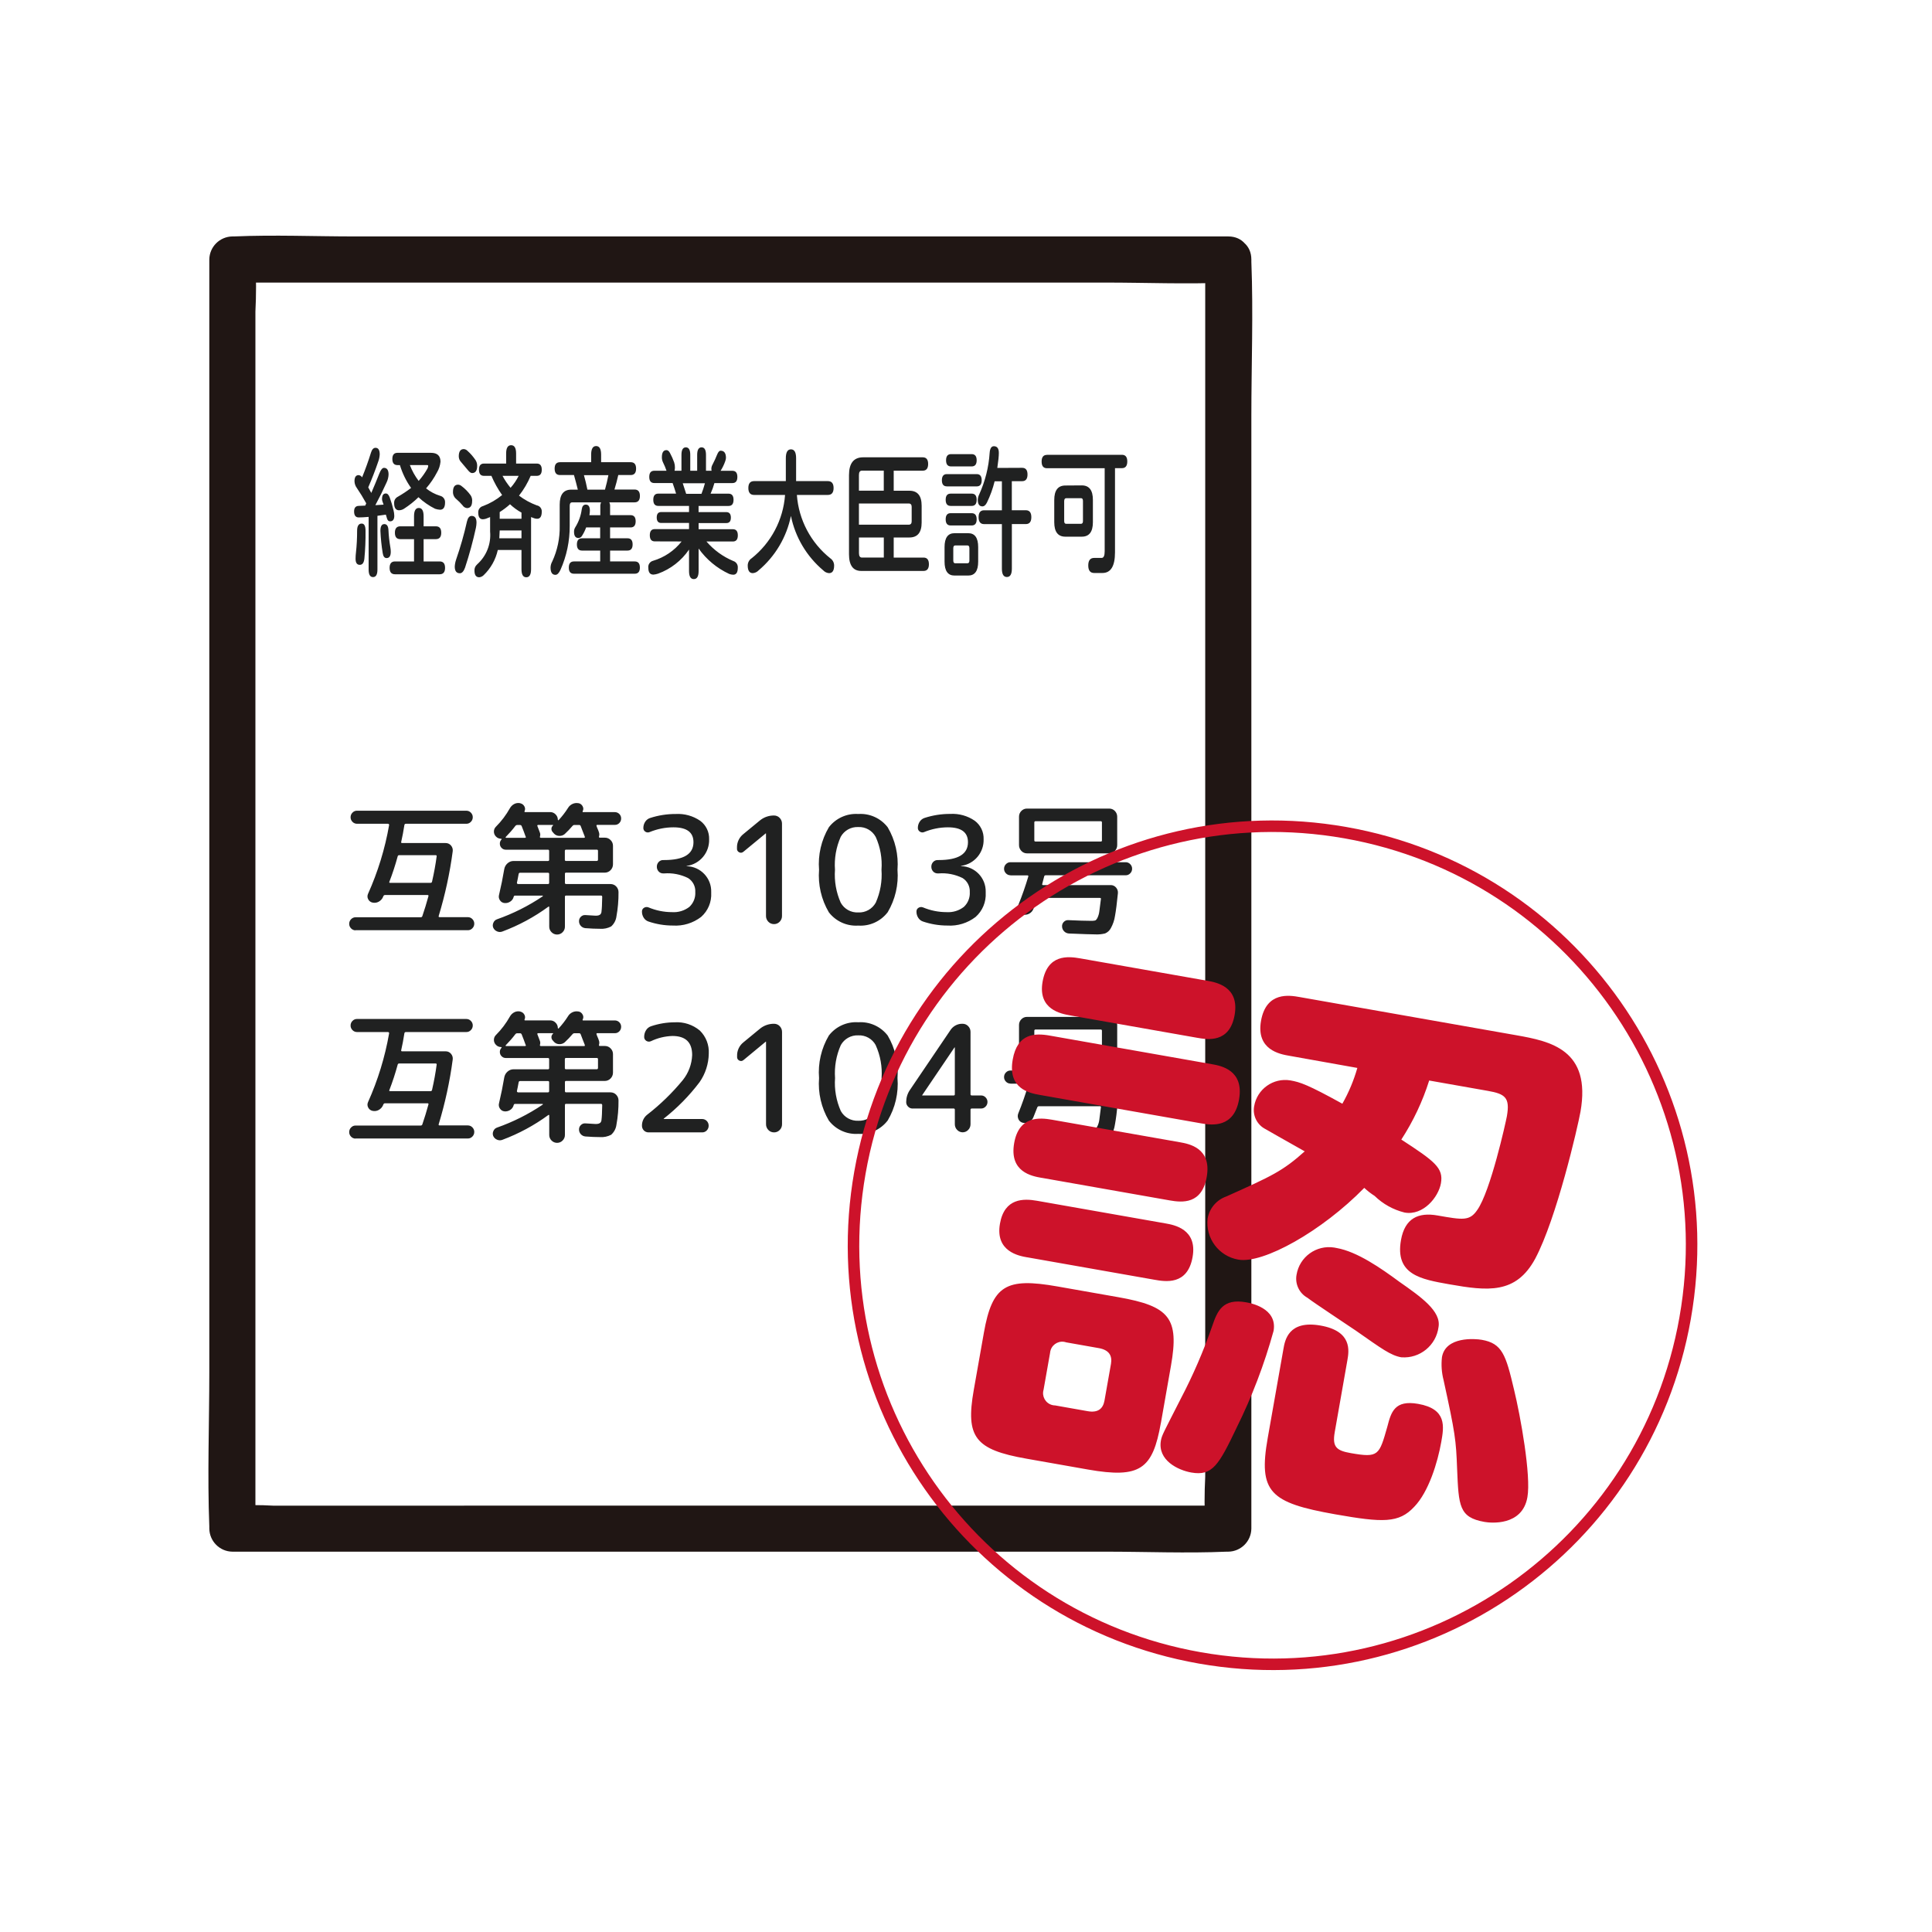
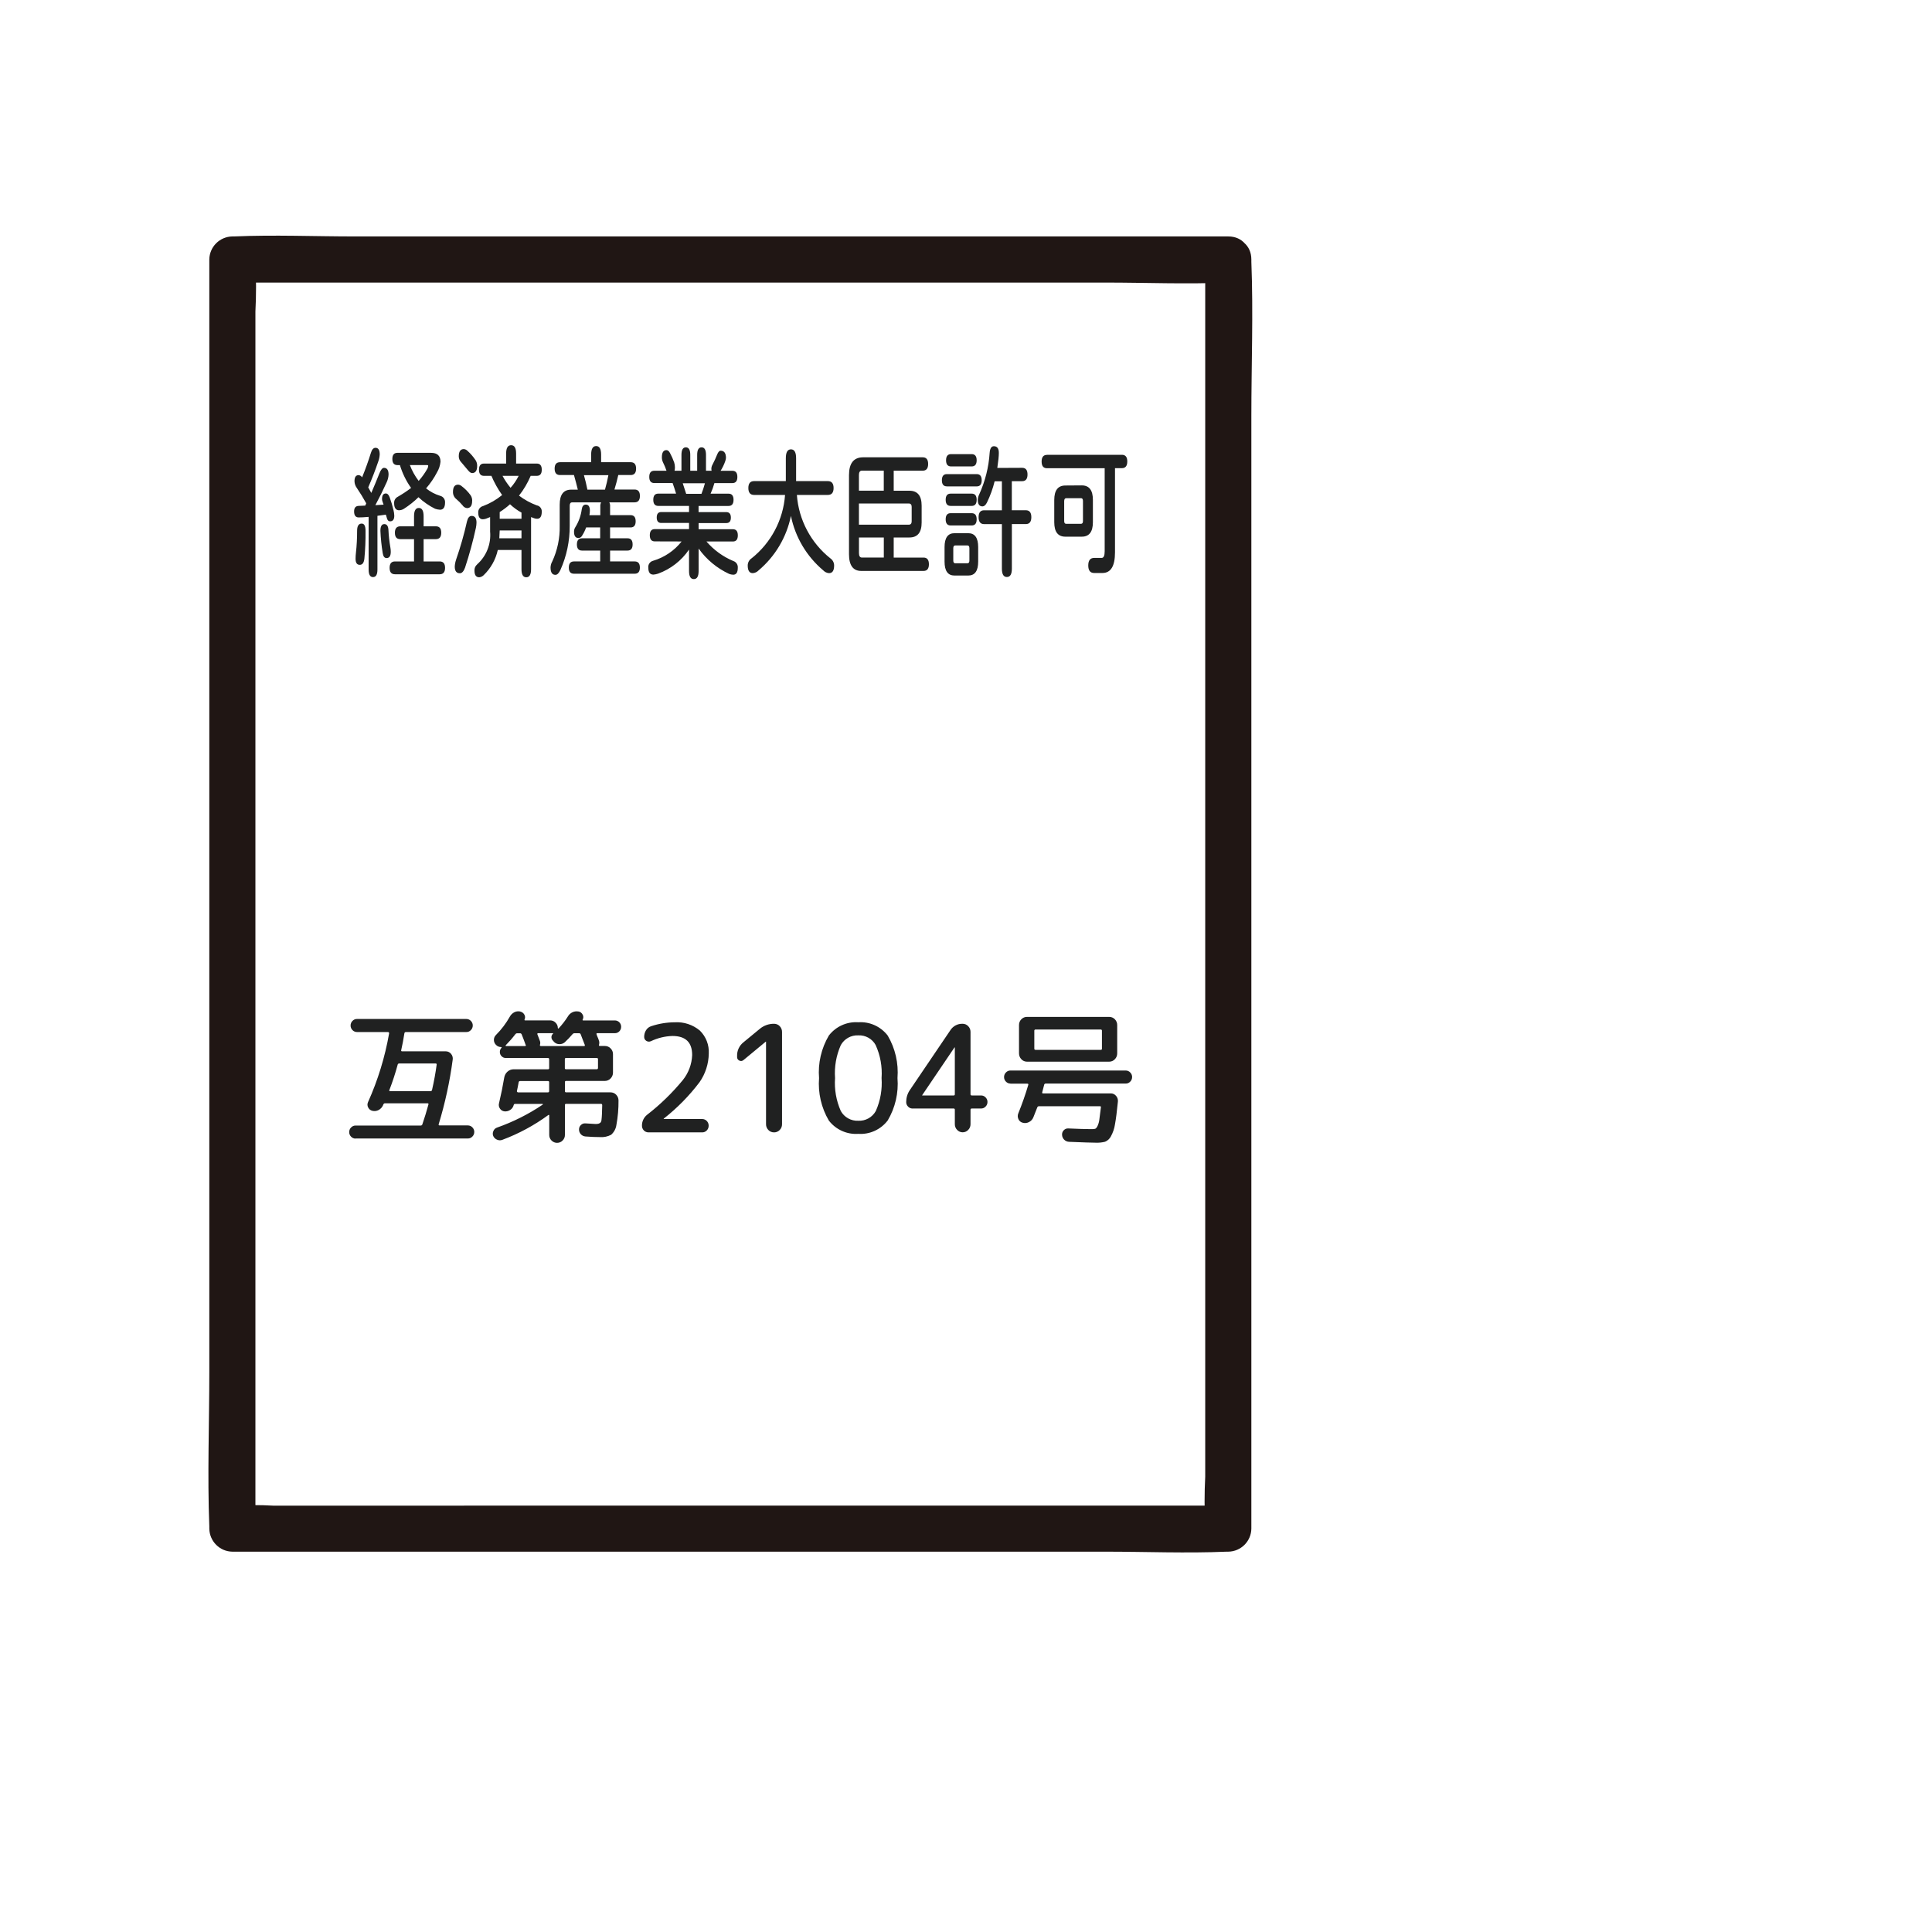
<svg xmlns="http://www.w3.org/2000/svg" id="_レイヤー_1" viewBox="0 0 500 500">
  <rect width="500" height="500" fill="#fff" />
  <rect id="_長方形_3991" x="60.14" y="67.16" width="257.74" height="328.46" fill="#fff" />
  <path id="_パス_21223" d="M317.88,61.19H91.84c-10.38,0-20.88-.45-31.26,0h-.44c-3.28.05-5.93,2.69-5.97,5.97v287.86c0,13.31-.52,26.73,0,40.01v.57c.05,3.28,2.69,5.93,5.97,5.97h226.04c10.38,0,20.88.45,31.26,0h.44c3.28-.05,5.93-2.69,5.97-5.97V107.75c0-13.31.52-26.73,0-40.01v-.57c0-7.69-11.94-7.7-11.94,0v314.99c-.22,4.3-.22,8.6,0,12.9.02.19,0,.38,0,.57l5.97-5.97H70.64c-3.35-.19-6.71-.19-10.07,0-.15,0-.3,0-.44,0l5.97,5.97V80.63c.22-4.3.22-8.6,0-12.9-.02-.19,0-.38,0-.57l-5.97,5.97h226.04c10.38,0,20.88.45,31.26,0h.44c7.69,0,7.7-11.94,0-11.94h0Z" fill="#201614" />
  <path id="_パス_21230" d="M305.66,325.46l-43.17-24.92c-.26.83-.43,1.69-.51,2.56l-2.55,29.26,20.19,11.65,24.07-16.84c.71-.5,1.37-1.08,1.96-1.72h0Z" fill="#fff" />
  <path id="_パス_21261" d="M94.77,130.27l-.24.58-1.68.07c-.81.02-1.21.5-1.21,1.44,0,1.03.4,1.55,1.19,1.55.69,0,1.55-.05,2.57-.14v13.63c0,1.3.38,1.95,1.14,1.95s1.14-.65,1.14-1.95v-13.91l2.18-.3.3,1.01c.15.48.41.72.79.72.72,0,1.09-.48,1.09-1.44-.01-.49-.08-.97-.2-1.44-.26-1.13-.59-2.23-.99-3.32-.25-.67-.58-1.01-.99-1.01-.66,0-.99.48-.99,1.44,0,.2.03.39.1.58l.3.87-2.13.14c1.06-1.97,2.03-3.94,2.92-5.91.3-.63.47-1.32.5-2.02,0-1.15-.4-1.73-1.19-1.73-.41,0-.81.48-1.19,1.44-.68,1.71-1.37,3.39-2.09,5.05l-.79-1.44c.94-2.16,1.8-4.37,2.57-6.63.23-.6.36-1.23.4-1.88,0-1.15-.36-1.73-1.09-1.73-.53,0-.93.43-1.19,1.3-.64,2.07-1.4,4.18-2.28,6.35-.19-.32-.52-.54-.9-.58-.72,0-1.07.54-1.07,1.59.02.62.23,1.23.6,1.73.84,1.23,1.66,2.56,2.45,4ZM92.12,143c-.06.53-.1,1.06-.1,1.59,0,1.06.36,1.59,1.09,1.59.68,0,1.07-.53,1.19-1.59.23-2.4.33-4.8.3-7.21,0-1.25-.33-1.88-.99-1.88-.8,0-1.19.63-1.19,1.88,0,1.88-.09,3.76-.3,5.62ZM99.44,135.64c-.66,0-.99.59-.99,1.76.09,1.93.28,3.86.6,5.77.13.84.46,1.26.99,1.26.72,0,1.09-.54,1.09-1.62,0-.37-.03-.75-.1-1.12-.26-1.49-.43-2.99-.5-4.51-.05-1.03-.41-1.55-1.09-1.55ZM107.16,145.3h-4.94c-.92,0-1.39.55-1.39,1.66s.46,1.66,1.39,1.66h11.57c.92,0,1.39-.55,1.39-1.66s-.46-1.66-1.39-1.66h-4.16v-5.77h3.17c.92,0,1.39-.55,1.39-1.66s-.46-1.66-1.39-1.66h-3.17v-2.59c0-1.44-.41-2.16-1.24-2.16s-1.24.72-1.24,2.16v2.59h-3.56c-.92,0-1.39.55-1.39,1.66s.46,1.66,1.39,1.66h3.56v5.77ZM110.28,126.38c1.1-1.27,2.05-2.66,2.82-4.14.5-.83.8-1.77.9-2.74,0-1.54-.82-2.31-2.47-2.31h-8.66c-.89,0-1.33.53-1.33,1.59s.44,1.59,1.33,1.59h.63c.64,2.12,1.61,4.11,2.89,5.91-1.11.85-2.28,1.62-3.49,2.31-.58.31-.93.93-.9,1.59,0,1.25.43,1.88,1.29,1.88.47-.02.92-.16,1.3-.42,1.33-.86,2.58-1.85,3.71-2.96,1.28,1.2,2.73,2.21,4.3,2.99.41.14.85.23,1.29.25.86,0,1.29-.63,1.29-1.88.05-.81-.49-1.55-1.29-1.73-1.31-.4-2.54-1.05-3.61-1.91ZM106.07,120.36h4.45c.2,0,.3.07.3.21-.02.22-.08.44-.17.65-.65,1.16-1.42,2.25-2.3,3.24-.95-1.25-1.72-2.63-2.28-4.11ZM122.2,129.62c.02-.51-.12-1.01-.4-1.44-.67-.92-1.47-1.74-2.39-2.42-.24-.2-.55-.32-.87-.33-.87,0-1.31.63-1.31,1.88-.02.73.32,1.43.9,1.88.57.49,1.1,1.02,1.58,1.59.25.4.67.66,1.14.72.9,0,1.34-.62,1.34-1.87h0ZM118.04,144.84c-.2.58-.32,1.18-.35,1.79,0,1.15.44,1.73,1.33,1.73.53,0,.97-.48,1.33-1.44,1.12-3.4,2.06-6.85,2.82-10.34.09-.44.14-.89.15-1.33,0-1.15-.42-1.73-1.26-1.73-.58,0-.98.48-1.21,1.44-.75,3.35-1.69,6.65-2.82,9.89ZM120.04,116.22c-.87,0-1.31.63-1.31,1.88,0,.55.21,1.09.6,1.48.61.74,1.19,1.44,1.76,2.09.4.5.76.76,1.09.76.87,0,1.31-.63,1.31-1.88.01-.51-.13-1.01-.4-1.44-.59-.89-1.29-1.71-2.09-2.42-.25-.27-.59-.43-.95-.47ZM123.48,146.08c-.47.39-.72.98-.69,1.59,0,1.15.41,1.73,1.24,1.73.43-.04.83-.24,1.14-.54,1.84-1.77,3.11-4.04,3.66-6.52h6.13v4.97c0,1.39.41,2.09,1.24,2.09s1.24-.7,1.24-2.09v-13.49c.23.1.49.2.79.3.25.09.52.14.79.14.8,0,1.19-.63,1.19-1.88.03-.78-.52-1.46-1.29-1.59-1.65-.61-3.2-1.46-4.6-2.52,1.23-1.56,2.24-3.28,3.02-5.12h1.58c.86,0,1.29-.53,1.29-1.59s-.43-1.59-1.29-1.59h-5.35v-2.59c0-1.44-.43-2.16-1.29-2.16s-1.29.72-1.29,2.16v2.59h-5.74c-.86,0-1.29.53-1.29,1.59s.43,1.59,1.29,1.59h1.93c.74,1.75,1.67,3.42,2.77,4.97-1.48,1.21-3.15,2.18-4.94,2.85-.77.19-1.29.9-1.24,1.69,0,1.15.4,1.73,1.19,1.73.27-.01.54-.06.79-.14.33-.12.69-.26,1.09-.43v3.75c.29,3.21-.96,6.36-3.37,8.5h0ZM132.14,126.25c-.8-.96-1.5-2-2.09-3.1h4.18c-.56,1.12-1.26,2.16-2.09,3.09h0ZM129.32,132.52c.95-.59,1.84-1.27,2.67-2.02.89.84,1.89,1.57,2.97,2.16v1.59h-5.64v-1.73ZM129.22,139.3c.03-.58.07-1.25.1-2.02h5.64v2.02h-5.74ZM149.55,126.72h-1.73c-1.98,0-2.97,1.29-2.97,3.88v5.48c.07,3.18-.59,6.34-1.93,9.23-.27.47-.42,1.01-.44,1.55,0,1.27.42,1.91,1.26,1.91.48,0,.91-.43,1.31-1.3,1.6-3.58,2.41-7.47,2.39-11.39v-5.19c0-.58.2-.87.6-.87h7.52c-.17.36-.23.76-.2,1.15v2.16h-2.82c.07-.38.11-.77.12-1.15,0-1.06-.35-1.59-1.06-1.59-.58,0-.92.4-1.04,1.19-.22,1.66-.79,3.26-1.68,4.68-.23.36-.34.77-.32,1.19,0,1.06.39,1.59,1.16,1.59.38-.02.73-.24.91-.58.43-.68.79-1.4,1.06-2.16h3.63v2.81h-4.66c-.91,0-1.36.53-1.36,1.59s.44,1.59,1.33,1.59h4.7v2.81h-6.79c-.89,0-1.33.53-1.33,1.59s.44,1.59,1.33,1.59h15.73c.89,0,1.33-.53,1.33-1.59s-.44-1.59-1.33-1.59h-6.38v-2.81h4.5c.89,0,1.33-.53,1.33-1.59s-.44-1.59-1.31-1.59h-4.52v-2.81h5.29c.89,0,1.33-.53,1.33-1.59s-.44-1.59-1.33-1.59h-5.29v-2.16c.04-.39-.03-.79-.2-1.15h6.53c.92,0,1.39-.55,1.39-1.66s-.46-1.66-1.39-1.66h-5.2c.38-1.25.71-2.5.99-3.75h3.22c.92,0,1.39-.55,1.39-1.66s-.46-1.66-1.39-1.66h-7.66v-1.95c0-1.49-.43-2.23-1.29-2.23s-1.29.74-1.29,2.23v1.95h-8.06c-.92,0-1.39.55-1.39,1.66s.46,1.66,1.39,1.66h3.61c.38,1.34.71,2.58.99,3.74h0ZM156.57,126.72h-4.55c-.26-1.3-.56-2.55-.9-3.75h6.33c-.23,1.22-.52,2.46-.88,3.74h0ZM176.4,140.13c-1.89,2.4-4.49,4.15-7.42,5.01-.8.22-1.32,1.01-1.19,1.84,0,1.15.44,1.73,1.31,1.73.41-.03.82-.12,1.21-.25,3.26-1.18,6.06-3.37,8.01-6.23v5.55c0,1.39.41,2.09,1.24,2.09s1.24-.7,1.24-2.09v-5.82c2.02,2.84,4.75,5.11,7.91,6.57.33.12.68.2,1.04.21.8,0,1.19-.6,1.19-1.79.07-.79-.41-1.52-1.16-1.76-2.68-1.12-5.05-2.85-6.95-5.05h6.83c.86,0,1.29-.53,1.29-1.59s-.43-1.59-1.29-1.59h-8.86v-1.59h7.19c.77,0,1.16-.47,1.16-1.41s-.39-1.41-1.16-1.43h-7.2v-1.59h7.76c.86,0,1.29-.53,1.29-1.59s-.43-1.59-1.29-1.59h-4.65c.4-.88.73-1.8.99-2.74h4.65c.86,0,1.29-.53,1.29-1.59s-.43-1.59-1.29-1.59h-3.05c.49-.77.89-1.59,1.19-2.45.11-.28.17-.57.2-.87,0-1.25-.46-1.88-1.39-1.88-.33,0-.63.34-.9,1.01-.31.8-.71,1.66-1.19,2.59-.18.31-.28.65-.3,1.01,0,.36.03.55.1.58h-1.49v-4.11c0-1.3-.38-1.95-1.14-1.95s-1.14.65-1.14,1.95v4.11h-1.79v-4.11c0-1.3-.38-1.95-1.14-1.95s-1.14.65-1.14,1.95v4.11h-1.79c.07-.28.1-.57.1-.87,0-.44-.06-.88-.2-1.3-.3-.84-.66-1.66-1.09-2.45-.26-.48-.56-.72-.9-.72-.8,0-1.19.63-1.19,1.88,0,.45.1.89.3,1.3.35.7.65,1.42.9,2.16h-3.17c-.86,0-1.29.53-1.29,1.59s.43,1.59,1.29,1.59h4.75c.33.91.63,1.83.9,2.74h-4.61c-.86,0-1.29.53-1.29,1.59s.43,1.59,1.29,1.59h7.96v1.59h-7.2c-.77,0-1.16.47-1.16,1.41s.39,1.41,1.16,1.41h7.2v1.59h-8.86c-.86,0-1.29.53-1.29,1.59s.43,1.59,1.29,1.59l6.92.02ZM176.7,125.06h5.74c-.26.96-.56,1.87-.9,2.74h-3.96c-.28-.9-.58-1.82-.89-2.75h0ZM194.47,144.51c-.6.42-.96,1.11-.96,1.84,0,1.32.44,1.98,1.31,1.98.57-.04,1.11-.3,1.51-.72,4.29-3.62,7.24-8.59,8.36-14.09,1.12,5.51,4.07,10.47,8.36,14.09.4.42.93.68,1.51.72.87,0,1.31-.66,1.31-1.98,0-.73-.36-1.42-.96-1.84-5.06-4.02-8.21-9.98-8.68-16.42h8.01c1,0,1.49-.6,1.49-1.79s-.5-1.79-1.49-1.79h-8.21v-5.91c0-1.54-.44-2.31-1.33-2.31s-1.33.77-1.33,2.31v5.91h-8.21c-1,0-1.49.6-1.49,1.79s.5,1.79,1.49,1.79h8.01c-.47,6.45-3.62,12.4-8.68,16.42ZM219.72,143.43c0,2.88,1.06,4.33,3.17,4.33h16.12c.92,0,1.39-.58,1.39-1.73,0-1.15-.46-1.73-1.39-1.73h-7.72v-5.2h4.06c2.11,0,3.17-1.29,3.17-3.88v-4.34c0-2.59-1.06-3.88-3.17-3.88h-4.06v-5.19h7.52c.92,0,1.39-.58,1.39-1.73s-.46-1.73-1.39-1.73h-15.43c-2.44,0-3.66,1.54-3.66,4.61v20.46ZM222.29,135.79v-5.49h12.86c.53,0,.79.29.79.87v3.75c0,.58-.26.87-.79.87h-12.86ZM223.09,144.3c-.53,0-.79-.38-.79-1.15v-4.05h6.43v5.19h-5.64ZM222.29,127v-4.05c0-.77.26-1.15.79-1.15h5.64v5.19h-6.43ZM245.05,125.88h7.72c.86,0,1.29-.53,1.29-1.59s-.43-1.59-1.29-1.59h-7.72c-.86,0-1.29.53-1.29,1.59,0,1.06.43,1.58,1.29,1.58h0ZM244.45,145.35c0,2.4.86,3.6,2.57,3.6h3.56c1.71,0,2.57-1.2,2.57-3.6v-3.76c0-2.4-.86-3.6-2.57-3.6h-3.56c-1.71,0-2.57,1.2-2.57,3.6v3.76ZM250.38,145.78h-3.17c-.33,0-.5-.24-.5-.72v-3.18c0-.48.17-.72.5-.72h3.17c.33,0,.5.24.5.72v3.17c0,.48-.16.72-.49.72h0ZM246.03,127.75c-.86,0-1.29.53-1.29,1.59s.43,1.59,1.29,1.59h5.44c.86,0,1.29-.53,1.29-1.59,0-1.06-.43-1.59-1.29-1.59h-5.44ZM251.47,132.81h-5.44c-.86,0-1.29.53-1.29,1.59s.43,1.59,1.29,1.59h5.44c.86,0,1.29-.53,1.29-1.59,0-1.06-.43-1.59-1.29-1.59ZM246.13,117.53c-.86,0-1.29.53-1.29,1.59,0,1.06.43,1.59,1.29,1.59h5.34c.86,0,1.29-.53,1.29-1.59,0-1.06-.43-1.59-1.29-1.59h-5.34ZM258.1,121.11c.13-.87.23-1.64.3-2.31.07-.67.1-1.2.1-1.59,0-1.15-.43-1.73-1.29-1.73-.64,0-1.01.58-1.09,1.73-.24,3.69-1.15,7.3-2.67,10.67-.23.45-.37.94-.4,1.44,0,1.15.4,1.73,1.19,1.73.46,0,.86-.34,1.19-1.01.85-1.75,1.52-3.59,1.98-5.48h1.88v7.5h-4.6c-.96,0-1.43.6-1.43,1.79s.48,1.79,1.43,1.79h4.6v11.53c0,1.44.43,2.16,1.29,2.16s1.29-.72,1.29-2.16v-11.54h3.61c.96,0,1.43-.6,1.43-1.79s-.48-1.79-1.43-1.79h-3.62v-7.52h2.67c.92,0,1.39-.58,1.39-1.73s-.46-1.73-1.39-1.73l-6.43.03ZM270.96,117.72c-.92,0-1.39.58-1.39,1.73s.46,1.73,1.39,1.73h14.93v21.48c0,1.15-.26,1.73-.79,1.73h-1.93c-1.02,0-1.53.65-1.53,1.95s.51,1.95,1.53,1.95h2.13c2.18,0,3.26-1.78,3.26-5.34v-21.79h1.79c.92,0,1.39-.58,1.39-1.73s-.46-1.73-1.39-1.73h-19.39ZM275.71,125.65c-1.91,0-2.87,1.25-2.87,3.75v5.74c0,2.5.96,3.75,2.87,3.75h4.26c1.91,0,2.87-1.25,2.87-3.75v-5.77c0-2.5-.96-3.75-2.87-3.75l-4.26.03ZM275.91,128.93h3.86c.33,0,.5.24.5.72v5.19c0,.48-.17.72-.5.72h-3.86c-.33,0-.5-.24-.5-.72v-5.17c.02-.49.18-.73.5-.73Z" fill="#202121" />
-   <path id="_パス_21263" d="M92.02,240.77c-.44,0-.86-.18-1.16-.5-.32-.32-.5-.75-.49-1.19,0-.45.17-.88.49-1.19.3-.32.72-.51,1.16-.5h16.87c.19,0,.36-.12.41-.3.58-1.69,1.1-3.41,1.58-5.16.05-.2-.03-.3-.23-.3h-10.97c-.19-.02-.38.09-.45.27-.03.04-.06.08-.07.13-.02.04-.03.09-.04.13-.23.52-.63.94-1.13,1.21-.49.27-1.07.34-1.62.21-.48-.11-.88-.43-1.09-.87-.23-.42-.24-.93-.04-1.37,2.55-5.68,4.39-11.66,5.46-17.8.02-.08,0-.17-.06-.23-.05-.07-.12-.11-.21-.12h-8.05c-.44,0-.86-.18-1.16-.5-.32-.32-.5-.75-.49-1.19,0-.45.17-.88.49-1.19.3-.32.72-.51,1.16-.5h28.32c.44,0,.86.18,1.16.5.32.32.5.75.49,1.19,0,.45-.17.88-.49,1.19-.3.32-.72.51-1.16.5h-15.66c-.18-.01-.35.12-.38.3-.25,1.62-.53,3.08-.83,4.39-.05.2.03.3.23.3h11.26c.55-.01,1.07.23,1.41.65.35.41.51.96.43,1.49-.75,5.67-1.97,11.27-3.63,16.74-.05.2.03.3.23.3h7.33c.44,0,.86.18,1.16.5.32.32.5.75.49,1.19,0,.45-.17.88-.49,1.19-.3.32-.72.51-1.16.5h-29.09ZM100.98,228.48h10.45c.18.01.35-.12.38-.3.53-2.31.92-4.48,1.19-6.51.05-.23-.04-.35-.26-.35h-9.44c-.18-.01-.35.12-.38.3-.6,2.22-1.31,4.4-2.14,6.55-.1.21-.04.31.19.31h.01ZM130.03,241.07c-.44.18-.94.17-1.37-.02-.44-.17-.8-.51-1-.94-.18-.41-.17-.88.02-1.29.16-.42.5-.75.92-.9,4.18-1.47,8.16-3.46,11.83-5.94.05-.02.07-.07.06-.12,0-.05-.05-.08-.09-.08h-7.07c-.18-.02-.34.1-.38.27-.12.52-.43.98-.88,1.27-.44.3-.97.44-1.49.39-.49-.04-.93-.3-1.19-.71-.29-.41-.38-.92-.24-1.41.53-2.23.98-4.45,1.35-6.66.1-.58.39-1.1.83-1.49.43-.4.99-.62,1.58-.62h8.91c.15.02.28-.09.3-.24,0-.02,0-.04,0-.06v-2.27c0-.23-.1-.35-.3-.35h-10.96c-.4,0-.78-.17-1.05-.46-.29-.28-.45-.67-.45-1.08-.02-.42.15-.83.45-1.12.02-.03.02-.07,0-.1-.02-.04-.06-.07-.11-.07-.51,0-1-.2-1.35-.58-.34-.34-.53-.79-.53-1.27,0-.48.18-.94.53-1.27,1.42-1.42,2.63-3.03,3.61-4.78.26-.47.65-.85,1.13-1.1.46-.24.99-.31,1.49-.21l.11.04c.44.1.81.39,1.02.79.22.38.24.85.04,1.25-.05.15,0,.23.15.23h6.5c.52,0,1.01.2,1.37.58.38.36.6.86.6,1.39,0,.05.02.09.06.12.04.03.09.03.13,0,.91-.98,1.73-2.03,2.44-3.16.27-.46.68-.82,1.16-1.04.48-.23,1.02-.29,1.54-.19h.07c.45.1.82.4,1.02.81.23.39.23.88,0,1.27-.05.15-.01.23.11.23h8.23c.43,0,.85.17,1.15.48.31.31.48.73.47,1.17,0,.44-.16.86-.47,1.17-.3.31-.71.49-1.15.48h-4.56c-.18,0-.24.09-.19.27.08.27.18.53.3.79s.22.52.3.79c.15.37.16.78.04,1.16-.05.2.03.3.23.3h1.28c.56-.01,1.1.21,1.49.62.4.39.63.93.62,1.49v4.78c0,.57-.22,1.12-.62,1.52-.39.41-.93.64-1.49.64h-10.03c-.15-.02-.28.09-.3.24,0,.02,0,.04,0,.06v2.3c0,.23.1.35.3.35h11.5c.55,0,1.09.21,1.47.62.39.4.61.94.6,1.49.02,2.11-.16,4.22-.54,6.29-.13,1-.62,1.91-1.37,2.58-.88.46-1.87.67-2.85.6-1.1,0-2.37-.05-3.8-.16-.46-.04-.88-.24-1.19-.58-.31-.33-.48-.78-.47-1.23-.01-.44.17-.86.49-1.16.31-.3.73-.46,1.16-.42,1.55.1,2.43.16,2.63.16.26.01.52-.02.77-.08.17-.06.33-.14.47-.25.19-.22.3-.5.3-.79.05-.41.09-.87.11-1.39s.05-1.3.07-2.35c0-.23-.1-.35-.3-.35h-9.05c-.15-.02-.28.09-.3.24,0,.02,0,.04,0,.06v7.7c.02.56-.2,1.1-.6,1.49-.37.39-.89.6-1.43.6-.54,0-1.05-.21-1.43-.6-.4-.39-.62-.93-.6-1.49v-4.97c0-.2-.09-.24-.26-.12-3.64,2.66-7.62,4.81-11.85,6.39h.01ZM154.76,222.51v-2.27c.03-.16-.08-.32-.24-.35-.03,0-.06,0-.09,0h-7.95c-.2,0-.3.12-.3.35v2.27c-.02.15.09.28.24.3.02,0,.04,0,.06,0h7.93c.22,0,.34-.09.34-.3h.01ZM130.95,216.82h4.92c.2,0,.26-.1.19-.3l-.04-.04c-.1-.28-.26-.73-.49-1.35-.23-.62-.4-1.06-.53-1.35-.07-.18-.26-.29-.45-.27h-.64c-.2-.02-.4.07-.53.23-.75.99-1.57,1.93-2.44,2.81l-.07.08s-.03.08-.02.12c.01.04.05.07.09.07ZM139.94,216.82h11.24c.18,0,.22-.1.15-.3v-.04c-.13-.28-.3-.73-.53-1.35-.22-.62-.4-1.07-.52-1.36-.06-.17-.23-.28-.41-.27h-1.16c-.2-.01-.4.07-.53.23-.63.75-1.31,1.45-2.03,2.12-.39.33-.88.5-1.39.48-.51,0-.99-.2-1.35-.56l-.34-.39c-.24-.23-.37-.56-.36-.9,0-.34.17-.66.43-.87.02-.02.03-.05.01-.07,0,0,0,0-.01-.01-.02-.02-.05-.04-.07-.04h-3.77c-.2,0-.27.09-.23.27.05.18.15.44.3.79.13.35.22.61.3.79.17.36.2.78.07,1.16-.05.2.02.3.19.3ZM134.04,228.79h7.78c.2,0,.3-.12.3-.35v-2.27c.02-.15-.09-.28-.24-.3-.02,0-.04,0-.06,0h-7.25c-.18,0-.29.1-.34.3-.05.28-.13.71-.24,1.27-.11.57-.18.9-.21,1-.02.08,0,.17.06.23.05.07.12.11.21.12ZM177.75,224.17c3.59.11,6.42,3.11,6.31,6.7,0,.06,0,.13,0,.19.13,2.37-.83,4.67-2.61,6.24-2.09,1.6-4.68,2.4-7.31,2.23-2.15,0-4.28-.35-6.31-1.04-.52-.17-.95-.52-1.24-.98-.3-.48-.46-1.03-.45-1.6-.02-.4.19-.78.54-.98.34-.22.77-.25,1.15-.1,1.93.81,4,1.23,6.09,1.23,1.61.11,3.2-.37,4.48-1.35,1.07-.99,1.63-2.4,1.54-3.85.09-1.46-.63-2.85-1.88-3.63-1.92-.94-4.05-1.36-6.18-1.19h-.23c-.45.01-.89-.17-1.19-.5-.31-.33-.48-.78-.47-1.23-.01-.46.16-.9.47-1.23.31-.33.74-.52,1.19-.5h.23c5.06,0,7.59-1.54,7.59-4.62,0-2.57-1.73-3.85-5.19-3.85-2.11,0-4.21.43-6.16,1.23-.36.16-.78.12-1.11-.1-.33-.21-.52-.57-.51-.96,0-.57.16-1.12.47-1.6.3-.46.74-.81,1.26-.98,2.15-.7,4.39-1.05,6.65-1.04,2.26-.13,4.49.49,6.35,1.77,1.5,1.12,2.36,2.91,2.29,4.78.11,3.43-2.37,6.4-5.77,6.89-.05,0-.07.01-.07.04s.02.04.07.04ZM192.38,220.44c-.3.28-.74.33-1.09.13-.36-.17-.59-.54-.56-.94v-.23c-.04-1.38.57-2.69,1.65-3.54l4.25-3.5c1.03-.86,2.34-1.32,3.68-1.31.55,0,1.09.21,1.47.62.39.4.61.94.6,1.49v23.89c.01.56-.21,1.1-.6,1.49-.38.4-.91.63-1.47.62-.55,0-1.09-.21-1.47-.62-.39-.4-.61-.94-.6-1.49v-21.34s0-.04-.03-.04c0,0,0,0-.01,0l-.07.04-5.75,4.74ZM226.62,216.58c-.89-1.64-2.64-2.63-4.51-2.54-1.87-.09-3.62.89-4.53,2.52-1.19,2.68-1.7,5.61-1.49,8.53-.21,2.92.3,5.85,1.49,8.53.9,1.63,2.66,2.61,4.53,2.52,1.87.09,3.62-.89,4.53-2.52,1.19-2.68,1.7-5.61,1.49-8.53.22-2.92-.3-5.84-1.5-8.51h0ZM229.71,236.11c-1.8,2.34-4.65,3.63-7.59,3.43-2.95.2-5.8-1.09-7.61-3.43-1.96-3.32-2.84-7.17-2.54-11.01-.31-3.84.58-7.69,2.54-11.01,1.81-2.34,4.66-3.63,7.61-3.43,2.95-.2,5.8,1.09,7.61,3.43,1.96,3.32,2.84,7.17,2.54,11.01.31,3.85-.58,7.69-2.55,11.01ZM248.76,224.16c3.59.09,6.43,3.08,6.34,6.67,0,.08,0,.15,0,.23.13,2.37-.83,4.67-2.61,6.24-2.09,1.6-4.68,2.4-7.31,2.23-2.15,0-4.28-.35-6.31-1.04-.52-.17-.95-.52-1.24-.98-.3-.48-.46-1.03-.45-1.6-.02-.4.19-.78.54-.98.34-.22.77-.25,1.15-.1,1.93.81,4,1.23,6.09,1.23,1.61.11,3.2-.37,4.48-1.35,1.07-.99,1.63-2.4,1.54-3.85.08-1.46-.64-2.86-1.88-3.63-1.92-.94-4.05-1.36-6.18-1.19h-.23c-.45.01-.89-.17-1.19-.5-.31-.33-.48-.78-.47-1.23-.01-.46.16-.9.47-1.23.31-.33.74-.52,1.19-.5h.23c5.06,0,7.59-1.54,7.59-4.62,0-2.57-1.73-3.85-5.19-3.85-2.11,0-4.21.43-6.16,1.23-.36.16-.78.11-1.11-.12-.33-.21-.52-.57-.51-.96,0-.57.16-1.12.47-1.6.3-.46.74-.81,1.26-.98,2.15-.7,4.39-1.05,6.65-1.04,2.26-.13,4.49.49,6.35,1.77,1.5,1.12,2.36,2.91,2.29,4.78.11,3.44-2.38,6.41-5.79,6.89-.05,0-.07.01-.07.04s.02.04.07.05h0ZM287.06,209.26c.55,0,1.09.21,1.47.62.39.4.61.94.6,1.49v7.32c.01.57-.2,1.11-.6,1.52-.37.41-.91.64-1.47.64h-21.27c-.56,0-1.09-.22-1.47-.64-.39-.41-.61-.95-.6-1.52v-7.32c-.01-.56.21-1.1.6-1.49.38-.4.91-.63,1.47-.62h21.27ZM285.18,217.5v-4.62c.03-.16-.08-.32-.24-.35-.03,0-.06,0-.09,0h-16.83c-.16-.02-.31.09-.34.25,0,.03,0,.06,0,.09v4.62c0,.2.11.3.34.3h16.83c.22,0,.34-.09.34-.29h0ZM261.5,226.52c-.44,0-.86-.18-1.16-.5-.32-.32-.5-.75-.49-1.19,0-.45.17-.88.49-1.19.3-.32.72-.51,1.16-.5h29.84c.44,0,.86.18,1.16.5.32.32.5.75.49,1.19,0,.45-.17.88-.49,1.19-.3.32-.72.51-1.16.5h-20.71c-.21-.01-.39.14-.41.35-.2.82-.36,1.45-.49,1.89-.05.2.01.3.19.3h17.51c.54-.02,1.06.22,1.41.64.36.41.53.95.47,1.49-.25,2.54-.5,4.49-.75,5.85-.16,1.11-.53,2.18-1.07,3.16-.32.62-.85,1.1-1.49,1.37-.78.2-1.58.28-2.39.25-1.03,0-3.34-.08-6.95-.23-.48-.02-.93-.22-1.26-.56-.33-.33-.53-.78-.54-1.25-.03-.44.13-.88.45-1.19.3-.32.73-.49,1.16-.46,2.63.12,4.58.18,5.85.18.36.01.72-.01,1.07-.08.21-.05.43-.29.64-.71.24-.51.4-1.06.47-1.62.1-.65.24-1.73.41-3.22.05-.2-.04-.3-.26-.3h-15.78c-.18,0-.34.11-.41.27-.05.18-.39,1.04-1.02,2.58-.21.54-.61.99-1.13,1.25-.51.27-1.1.33-1.65.17-.49-.12-.89-.46-1.09-.92-.22-.47-.24-1.01-.04-1.49,1-2.46,1.86-4.93,2.59-7.39.05-.2-.03-.3-.23-.3h-4.39Z" fill="#202121" />
  <path id="_パス_21262" d="M92.02,294.67c-.44,0-.86-.18-1.16-.5-.32-.32-.5-.75-.49-1.19,0-.45.17-.88.49-1.19.3-.32.72-.51,1.16-.5h16.87c.19,0,.36-.12.41-.3.58-1.69,1.1-3.41,1.58-5.16.05-.2-.03-.3-.23-.3h-10.97c-.19-.02-.38.09-.45.27-.03.04-.06.08-.07.13-.02.04-.03.09-.04.13-.23.52-.63.94-1.13,1.21-.49.27-1.07.34-1.62.21-.48-.11-.88-.43-1.09-.87-.23-.42-.24-.93-.04-1.37,2.55-5.68,4.39-11.66,5.46-17.8.02-.08,0-.17-.06-.23-.05-.07-.12-.11-.21-.12h-8.05c-.44,0-.86-.18-1.16-.5-.32-.32-.5-.75-.49-1.19,0-.45.17-.88.49-1.19.3-.32.72-.51,1.16-.5h28.32c.44,0,.86.18,1.16.5.32.32.5.75.49,1.19,0,.45-.17.88-.49,1.19-.3.32-.72.51-1.16.5h-15.66c-.18-.01-.35.12-.38.3-.25,1.62-.53,3.08-.83,4.39-.05.2.03.3.23.3h11.26c.55-.01,1.07.23,1.41.65.35.41.51.96.43,1.49-.75,5.67-1.97,11.27-3.63,16.74-.05.2.03.3.23.3h7.33c.44,0,.86.18,1.16.5.32.32.5.75.49,1.19,0,.45-.17.88-.49,1.19-.3.32-.72.51-1.16.5h-29.09ZM100.98,282.39h10.45c.18.01.35-.12.38-.3.53-2.31.92-4.48,1.19-6.51.05-.23-.04-.35-.26-.35h-9.44c-.18-.01-.35.12-.38.3-.6,2.22-1.31,4.4-2.14,6.55-.1.21-.04.31.19.31h.01ZM130.03,294.98c-.44.18-.94.17-1.37-.02-.44-.17-.8-.51-1-.94-.18-.41-.17-.88.02-1.29.16-.42.5-.75.92-.9,4.18-1.47,8.16-3.46,11.83-5.94.05-.02.07-.07.06-.12,0-.05-.05-.08-.09-.08h-7.07c-.18-.02-.34.1-.38.27-.12.52-.43.98-.88,1.27-.44.3-.97.44-1.49.39-.49-.04-.93-.3-1.19-.71-.29-.41-.38-.92-.24-1.41.53-2.23.98-4.45,1.35-6.66.1-.58.39-1.1.83-1.49.43-.4.99-.62,1.58-.62h8.91c.15.02.28-.09.3-.24,0-.02,0-.04,0-.06v-2.27c0-.23-.1-.35-.3-.35h-10.96c-.4,0-.78-.17-1.05-.46-.29-.28-.45-.67-.45-1.08-.02-.42.15-.83.45-1.12.02-.03.02-.07,0-.1-.02-.04-.06-.07-.11-.07-.51,0-1-.2-1.35-.58-.34-.34-.53-.79-.53-1.27,0-.48.18-.94.53-1.27,1.42-1.42,2.63-3.03,3.61-4.78.26-.47.65-.85,1.13-1.1.46-.24.99-.31,1.49-.21l.11.04c.44.1.81.39,1.02.79.22.38.24.85.04,1.25-.05.15,0,.23.15.23h6.5c.52,0,1.01.2,1.37.58.38.36.6.86.6,1.39,0,.05.02.09.06.12.04.03.09.03.13,0,.91-.98,1.73-2.03,2.44-3.16.27-.46.68-.82,1.16-1.04.48-.23,1.02-.29,1.54-.19h.07c.45.1.82.4,1.02.81.23.39.23.88,0,1.27-.05.15-.01.23.11.23h8.23c.43,0,.85.17,1.15.48.31.31.48.73.47,1.17,0,.44-.16.86-.47,1.17-.3.31-.71.49-1.15.48h-4.56c-.18,0-.24.09-.19.27.08.27.18.53.3.79s.22.52.3.79c.15.37.16.78.04,1.16-.05.2.03.3.23.3h1.28c.56-.01,1.1.21,1.49.62.4.39.63.93.62,1.49v4.78c0,.57-.22,1.12-.62,1.52-.39.41-.93.64-1.49.64h-10.03c-.15-.02-.28.09-.3.24,0,.02,0,.04,0,.06v2.3c0,.23.1.35.3.35h11.5c.55,0,1.09.21,1.47.62.39.4.61.94.6,1.49.02,2.11-.16,4.22-.54,6.29-.13,1-.62,1.91-1.37,2.58-.88.46-1.87.67-2.85.6-1.1,0-2.37-.05-3.8-.16-.46-.04-.88-.24-1.19-.58-.31-.33-.48-.78-.47-1.23-.01-.44.17-.86.49-1.16.31-.3.73-.46,1.16-.42,1.55.1,2.43.16,2.63.16.26.01.52-.02.77-.08.17-.06.33-.14.47-.25.19-.22.3-.5.3-.79.05-.41.09-.87.11-1.39s.05-1.3.07-2.35c0-.23-.1-.35-.3-.35h-9.05c-.15-.02-.28.09-.3.24,0,.02,0,.04,0,.06v7.7c.02.56-.2,1.1-.6,1.49-.37.39-.89.6-1.43.6-.54,0-1.05-.21-1.43-.6-.4-.39-.62-.93-.6-1.49v-4.97c0-.2-.09-.24-.26-.12-3.64,2.66-7.62,4.81-11.85,6.39h.01ZM154.76,276.42v-2.27c.03-.16-.08-.32-.24-.35-.03,0-.06,0-.09,0h-7.95c-.2,0-.3.12-.3.35v2.27c-.02.15.09.28.24.3.02,0,.04,0,.06,0h7.93c.22,0,.34-.09.34-.3h.01ZM130.95,270.72h4.92c.2,0,.26-.1.19-.3l-.04-.04c-.1-.28-.26-.73-.49-1.35-.23-.62-.4-1.06-.53-1.35-.07-.18-.26-.29-.45-.27h-.64c-.2-.02-.4.07-.53.23-.75.99-1.57,1.93-2.44,2.81l-.07.08s-.03.08-.02.12c.01.04.05.07.09.07ZM139.94,270.72h11.24c.18,0,.22-.1.15-.3v-.04c-.13-.28-.3-.73-.53-1.35-.22-.62-.4-1.07-.52-1.36-.06-.17-.23-.28-.41-.27h-1.16c-.2-.01-.4.07-.53.23-.63.75-1.31,1.45-2.03,2.12-.39.33-.88.5-1.39.48-.51,0-.99-.2-1.35-.56l-.34-.39c-.24-.23-.37-.56-.36-.9,0-.34.17-.66.43-.87.02-.02.03-.05.01-.07,0,0,0,0-.01-.01-.02-.02-.05-.04-.07-.04h-3.77c-.2,0-.27.09-.23.27.05.18.15.44.3.79.13.35.22.61.3.79.17.36.2.78.07,1.16-.05.2.02.3.19.3ZM134.04,282.7h7.78c.2,0,.3-.12.3-.35v-2.27c.02-.15-.09-.28-.24-.3-.02,0-.04,0-.06,0h-7.25c-.18,0-.29.1-.34.3-.05.28-.13.71-.24,1.27-.11.57-.18.9-.21,1-.02.08,0,.17.06.23.05.07.12.11.21.12ZM171.8,289.48s-.04.05-.04.08c0,.02,0,.04.03.04,0,0,0,0,.01,0h9.92c.45,0,.88.18,1.19.5.32.33.5.77.49,1.23.01.46-.17.91-.49,1.23-.31.33-.74.51-1.19.5h-13.9c-.45,0-.88-.18-1.19-.5-.32-.33-.5-.77-.49-1.23-.02-1.09.47-2.13,1.31-2.81,3.41-2.64,6.52-5.66,9.26-8.99,1.48-1.85,2.33-4.12,2.42-6.49,0-3.29-1.7-4.93-5.11-4.93-1.93.06-3.82.52-5.56,1.35-.39.18-.84.15-1.19-.08-.36-.22-.58-.62-.56-1.04,0-.61.16-1.21.49-1.73.31-.5.79-.87,1.35-1.04,1.95-.65,3.99-.99,6.05-1,2.37-.15,4.7.62,6.52,2.14,1.59,1.56,2.43,3.72,2.31,5.95-.04,2.65-.87,5.24-2.39,7.41-2.66,3.52-5.77,6.68-9.24,9.41h0ZM192.41,274.34c-.3.28-.74.33-1.09.13-.36-.17-.59-.54-.56-.94v-.23c-.05-1.37.56-2.69,1.63-3.54l4.25-3.5c1.03-.86,2.34-1.32,3.68-1.31.55,0,1.09.21,1.47.62.39.4.61.94.6,1.49v23.89c.01.56-.21,1.1-.6,1.49-.38.4-.91.63-1.47.62-.55,0-1.09-.21-1.47-.62-.39-.4-.61-.94-.6-1.49v-21.34s0-.04-.03-.04c0,0,0,0-.01,0l-.07.04-5.73,4.74ZM226.64,270.49c-.89-1.64-2.64-2.63-4.51-2.54-1.87-.09-3.62.89-4.53,2.52-1.19,2.68-1.7,5.61-1.49,8.53-.21,2.92.3,5.85,1.49,8.53.9,1.63,2.66,2.61,4.53,2.52,1.87.09,3.62-.89,4.53-2.52,1.19-2.68,1.7-5.61,1.49-8.53.21-2.92-.31-5.84-1.52-8.51h.01ZM229.71,290.01c-1.8,2.34-4.65,3.63-7.59,3.43-2.95.2-5.8-1.09-7.61-3.43-1.96-3.32-2.84-7.17-2.54-11.01-.31-3.84.58-7.69,2.54-11.01,1.81-2.34,4.66-3.63,7.61-3.43,2.95-.2,5.8,1.09,7.61,3.43,1.96,3.32,2.84,7.17,2.54,11.01.31,3.85-.58,7.69-2.55,11.01ZM238.69,283.39s0,.04-.02.04t-.02.04s0,.04.03.04c0,0,0,0,.01,0h8.08c.22,0,.34-.1.34-.3v-12.1s0-.04-.03-.04c0,0,0,0-.01,0-.05,0-.07.01-.07.04l-8.31,12.28ZM236.17,286.89c-.44,0-.86-.18-1.16-.5-.32-.31-.5-.75-.49-1.19,0-1.1.32-2.17.94-3.08l10.48-15.48c.69-1.09,1.9-1.74,3.2-1.69.54,0,1.06.22,1.43.62.39.39.6.91.6,1.46v16.17c0,.2.11.3.34.3h2.4c.44,0,.86.18,1.16.5.32.32.5.75.49,1.19,0,.45-.17.88-.49,1.19-.3.32-.72.51-1.16.5h-2.4c-.16-.02-.31.09-.34.25,0,.03,0,.06,0,.09v3.74c0,.55-.21,1.08-.6,1.46-.37.4-.89.62-1.43.62-.54,0-1.06-.22-1.43-.62-.39-.39-.6-.91-.6-1.46v-3.73c.03-.16-.08-.32-.24-.35-.03,0-.06,0-.09,0h-10.61ZM287.06,263.17c.55,0,1.09.21,1.47.62.39.4.61.94.6,1.49v7.32c.01.57-.2,1.11-.6,1.52-.37.41-.91.64-1.47.64h-21.27c-.56,0-1.09-.22-1.47-.64-.39-.41-.61-.95-.6-1.52v-7.32c-.01-.56.21-1.1.6-1.49.38-.4.91-.63,1.47-.62h21.27ZM285.18,271.41v-4.62c.03-.16-.08-.32-.24-.35-.03,0-.06,0-.09,0h-16.83c-.16-.02-.31.09-.34.25,0,.03,0,.06,0,.09v4.62c0,.2.11.3.34.3h16.83c.22,0,.34-.09.34-.3ZM261.5,280.43c-.44,0-.86-.18-1.16-.5-.32-.32-.5-.75-.49-1.19,0-.45.17-.88.49-1.19.3-.32.72-.51,1.16-.5h29.84c.44,0,.86.18,1.16.5.32.32.5.75.49,1.19,0,.45-.17.88-.49,1.19-.3.32-.72.51-1.16.5h-20.71c-.21-.01-.39.14-.41.35-.2.82-.36,1.45-.49,1.89-.05.2.01.3.19.3h17.51c.54-.02,1.06.22,1.41.64.36.41.53.95.47,1.49-.25,2.54-.5,4.49-.75,5.85-.16,1.11-.53,2.18-1.07,3.16-.32.62-.85,1.1-1.49,1.37-.78.2-1.58.28-2.39.25-1.03,0-3.34-.08-6.95-.23-.48-.02-.93-.22-1.26-.56-.33-.33-.53-.78-.54-1.25-.03-.44.13-.88.45-1.19.3-.32.73-.49,1.16-.46,2.63.12,4.58.18,5.85.18.36.01.72-.01,1.07-.08.21-.05.43-.29.64-.71.24-.51.4-1.06.47-1.62.1-.65.24-1.73.41-3.22.05-.2-.04-.3-.26-.3h-15.78c-.18,0-.34.11-.41.27-.05.18-.39,1.04-1.02,2.58-.21.54-.61.99-1.13,1.25-.51.27-1.1.33-1.65.17-.49-.12-.89-.46-1.09-.92-.22-.47-.24-1.01-.04-1.49,1-2.46,1.86-4.93,2.59-7.39.05-.2-.03-.3-.23-.3h-4.39Z" fill="#202121" />
-   <path id="_パス_21259" d="M436.12,341.1c-10.4,58.98-66.63,98.36-125.61,87.96-58.98-10.4-98.36-66.63-87.96-125.61,10.4-58.98,66.63-98.36,125.61-87.96,0,0,0,0,0,0,58.97,10.39,98.36,66.62,87.96,125.59,0,0,0,0,0,.01Z" fill="none" stroke="#cd122a" stroke-miterlimit="10" stroke-width="2.98" />
-   <path id="_パス_21260" d="M300.43,368.26c-2.11,11.93-5.29,14.44-18.88,12.05l-15.93-2.81c-13.28-2.34-15.77-5.56-13.61-17.78l2.61-14.77c2.17-12.34,5.75-14.36,19.02-12.02l15.78,2.78c13.28,2.34,15.8,5.42,13.62,17.77l-2.6,14.78ZM265.79,325.39c-2.03-.36-8.28-1.46-7-8.71,1.17-6.67,6.14-6.52,9.58-5.92l33.28,5.86c2.18.39,8.28,1.46,6.99,8.7-1.3,7.38-7.08,6.37-9.9,5.87l-32.96-5.81ZM269.02,283.35c-2.65-.47-8.26-1.61-6.93-9.13,1.19-6.82,5.73-6.9,9.64-6.2l41.86,7.38c2.34.41,8.43,1.49,7.07,9.15-1.3,7.38-6.97,6.68-9.78,6.18l-41.87-7.38ZM269.58,304.83c-2.5-.44-8.44-1.49-7.11-9.02,1.25-7.09,6.64-6.57,9.77-6.03l33.11,5.83c2.34.42,8.28,1.46,6.95,8.98-1.25,7.11-6.32,6.65-9.6,6.07l-33.12-5.84ZM276.99,262.79c-2.34-.41-8.44-1.49-7.17-8.72,1.26-7.1,6.48-6.62,9.76-6.04l32.8,5.78c2.34.41,8.44,1.49,7.14,8.87-1.3,7.38-7.08,6.36-9.75,5.89l-32.79-5.78ZM287.52,352.97c.37-2.13-.5-3.61-3.16-4.08l-8.43-1.49c-1.65-.57-3.44.3-4.01,1.95-.09.27-.15.54-.17.82l-1.68,9.51c-.49,1.68.48,3.43,2.16,3.92.27.08.55.12.83.12l8.43,1.49c2.65.47,3.97-.62,4.35-2.74l1.68-9.5ZM320.02,369.53c-4.59,9.59-6.23,12.52-11.7,11.56-3.43-.6-8.78-3.16-7.88-8.27.25-1.42.69-2.07,5.13-10.81,3.17-6.05,5.88-12.32,8.13-18.77,1.36-4.01,2.74-7.28,8.82-6.2.94.17,8.13,1.43,7.08,7.4-2.39,8.65-5.6,17.06-9.59,25.1M333.62,273.23c-2.34-.41-8.59-1.51-7.27-9.04,1.36-7.67,7.44-6.6,9.95-6.16l56.07,9.88c8.91,1.57,19.48,3.73,16.66,19.79-.71,3.97-6.17,27.61-11.72,38.05-5,9.22-12.26,8.38-22.26,6.62-7.35-1.3-14.05-2.48-12.48-11.43,1-5.67,4.5-7.26,9.49-6.37,6.57,1.15,8.28,1.46,10.25-1.42,3.43-4.82,7.38-22.69,7.67-24.27.84-4.83-.43-5.78-4.97-6.57l-15.14-2.67c-1.7,5.4-4.13,10.54-7.21,15.28,8.66,5.63,10.95,7.35,10.25,11.32-.63,3.55-4.55,8.42-9.39,7.57-2.92-.72-5.61-2.2-7.76-4.3-.96-.61-1.86-1.31-2.69-2.09-11,11.25-26.18,19.71-32.59,18.57-5.05-.87-8.54-5.54-7.95-10.63.46-2.66,2.33-4.85,4.88-5.73,11.71-5.26,14.51-6.52,20.25-11.66-5.27-2.99-9.81-5.53-10.1-5.73-2.21-1.09-3.43-3.52-2.99-5.94.75-4.44,4.95-7.44,9.39-6.69,2.49.44,4.48,1.08,13.44,6.03,1.66-2.92,2.96-6.03,3.88-9.26l-17.65-3.15ZM345.43,370.64c-.68,3.84.44,4.78,4.18,5.43,7.19,1.26,7.32.55,9.43-6.84.98-3.78,1.87-6.98,7.97-5.91,7.49,1.32,6.69,5.87,5.99,9.85-.93,5.26-3.24,12.9-6.99,16.78-3.97,4.28-8.12,4.13-20.47,1.95-16.87-2.99-19.93-5.71-17.45-19.77l4.06-23.01c.39-2.27,1.32-7.52,9.59-6.07s7.38,6.57,6.96,8.99l-3.27,18.59ZM362.7,351.28c-2.82-.5-5.08-2.21-11.82-6.92-2.01-1.38-10.81-7.17-12.52-8.5-2.11-1.17-3.24-3.55-2.82-5.92.75-4.66,5.13-7.82,9.78-7.07.21.03.41.07.62.12,5.31.94,11.48,5.24,16.18,8.71,5.59,3.91,10.9,7.63,10.17,11.74-.61,4.75-4.83,8.19-9.6,7.83M384.18,393.87c-6.57-1.16-6.68-4.11-7.08-13.7-.28-7.52-.48-9.16-3.51-23.02-.5-1.94-.64-3.95-.41-5.93.95-5.4,8.57-4.78,10.29-4.48,5.31.93,6.24,3.88,8.36,12.89,1.68,6.89,4.45,22.31,3.46,27.85-1.32,7.53-9.56,6.67-11.11,6.39" fill="#cd122a" />
  <rect id="_長方形_3997" x="212.58" y="205.54" width="233.48" height="233.48" fill="none" />
</svg>